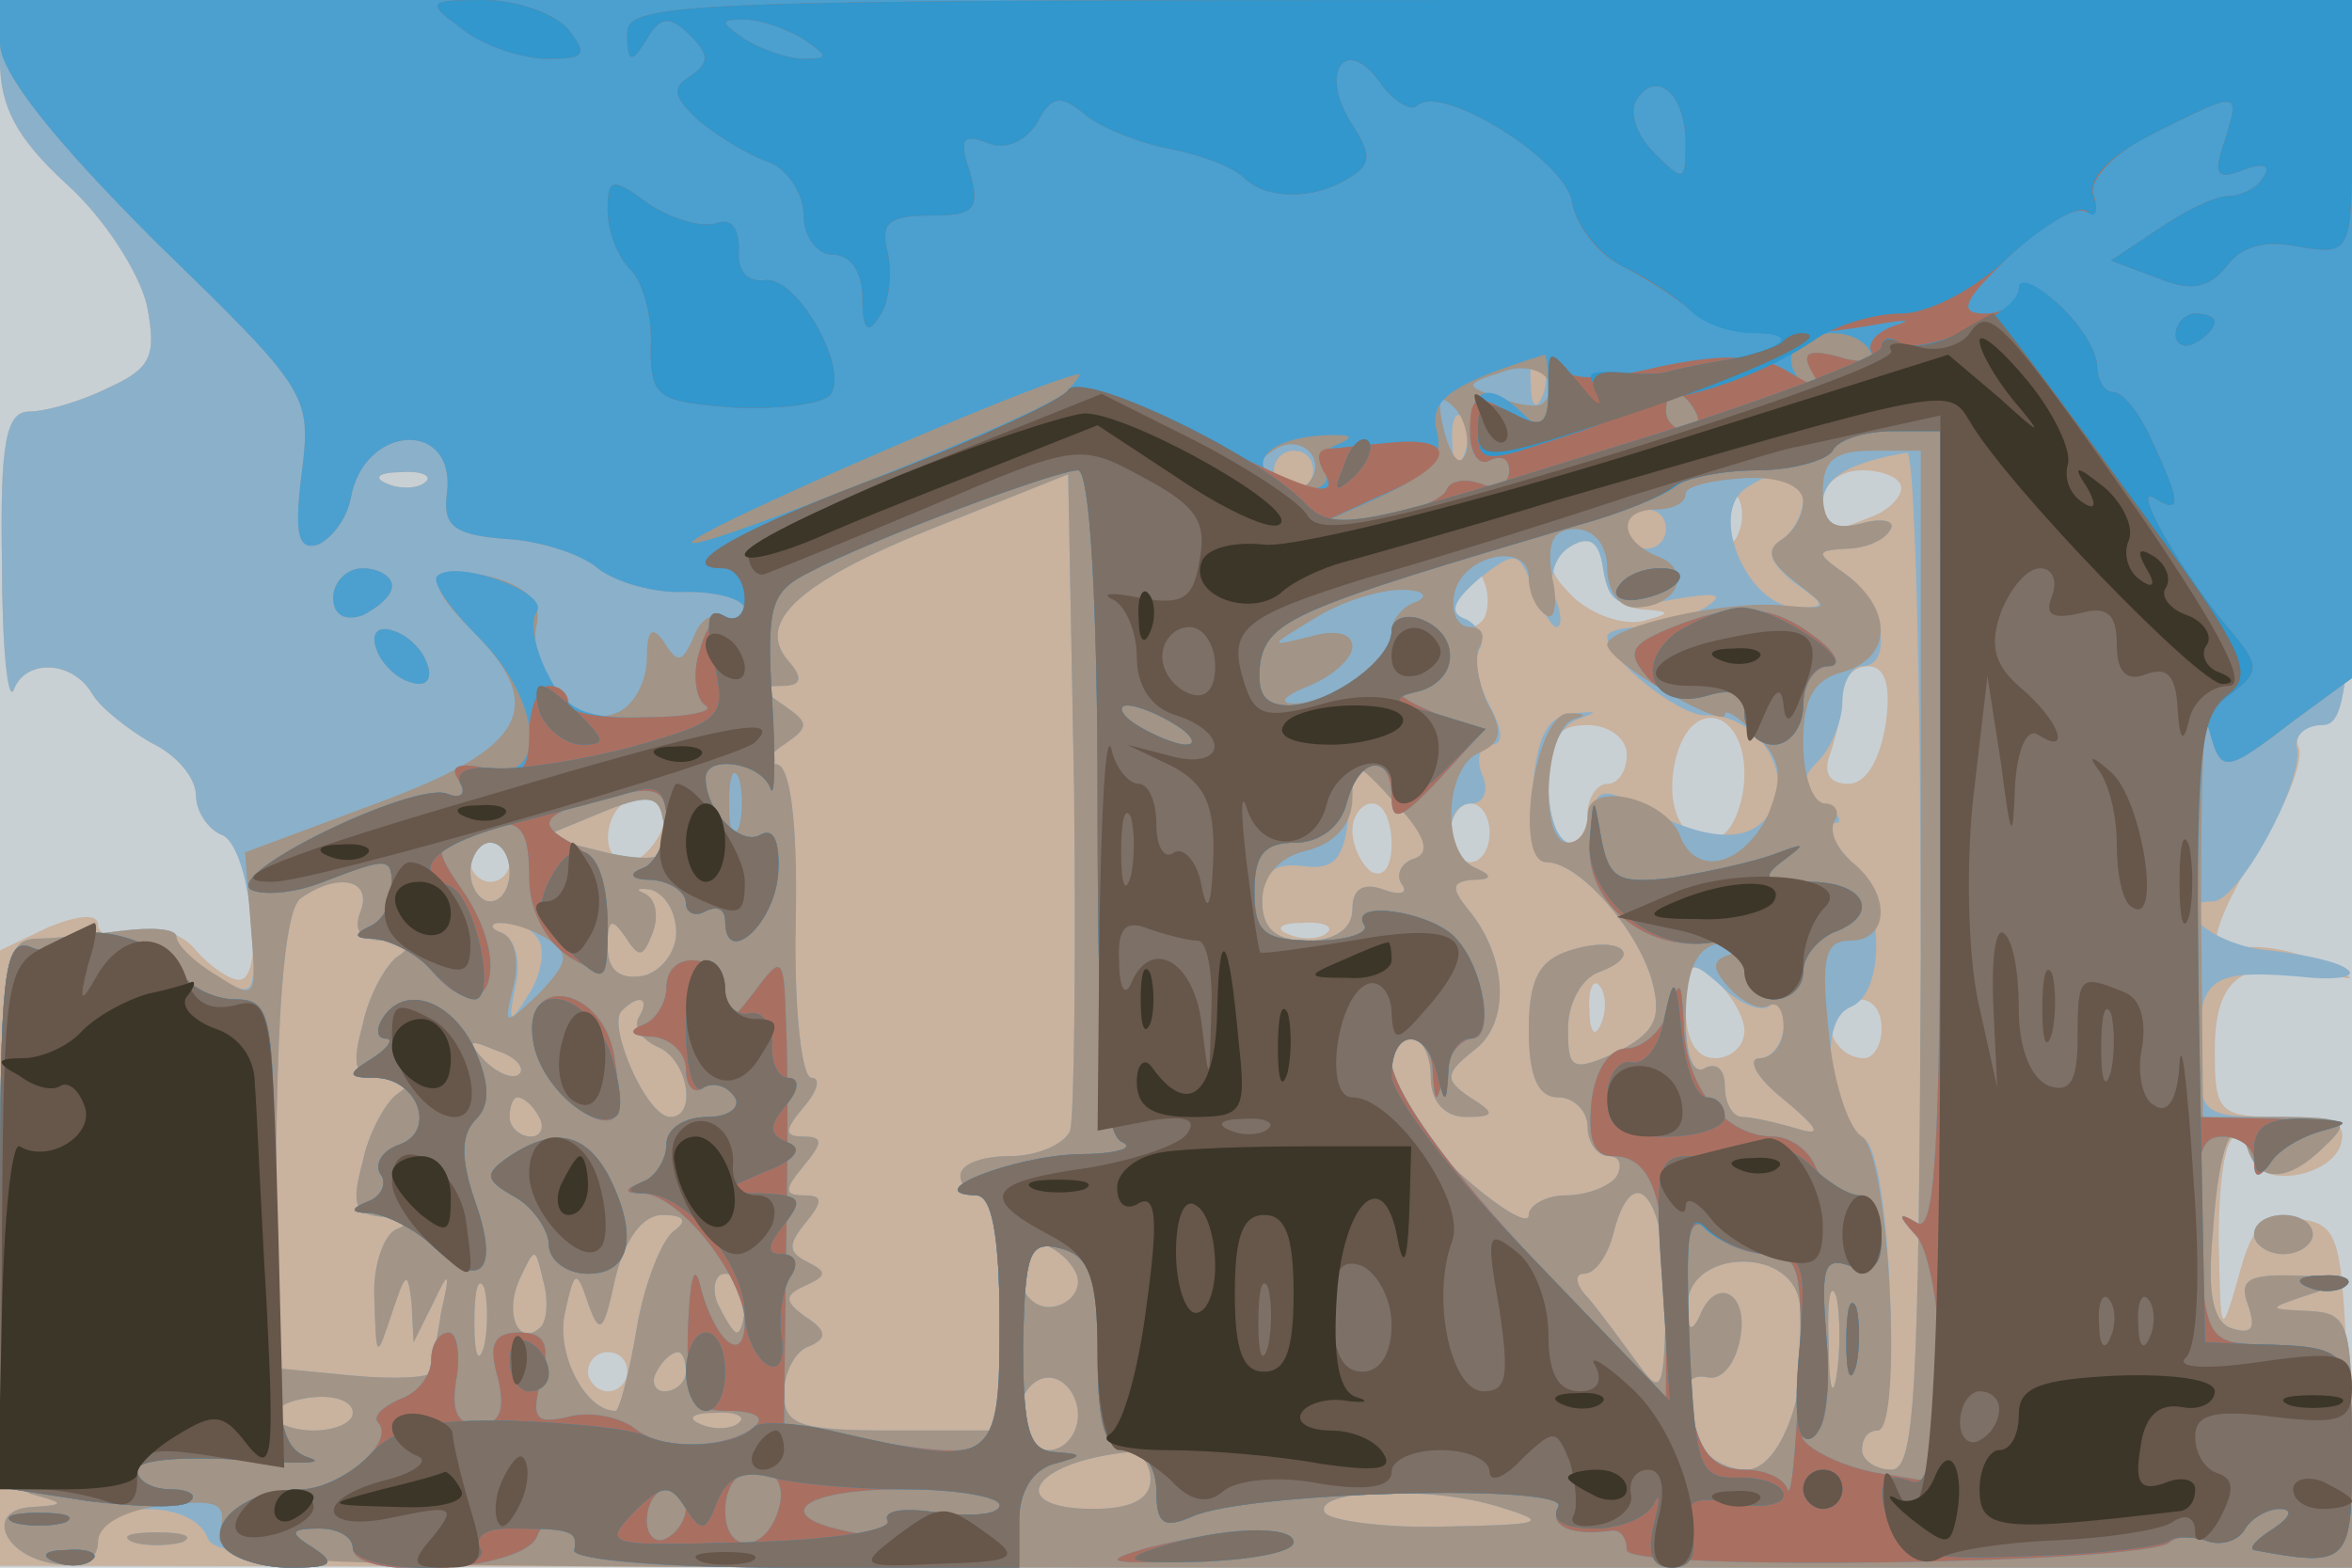
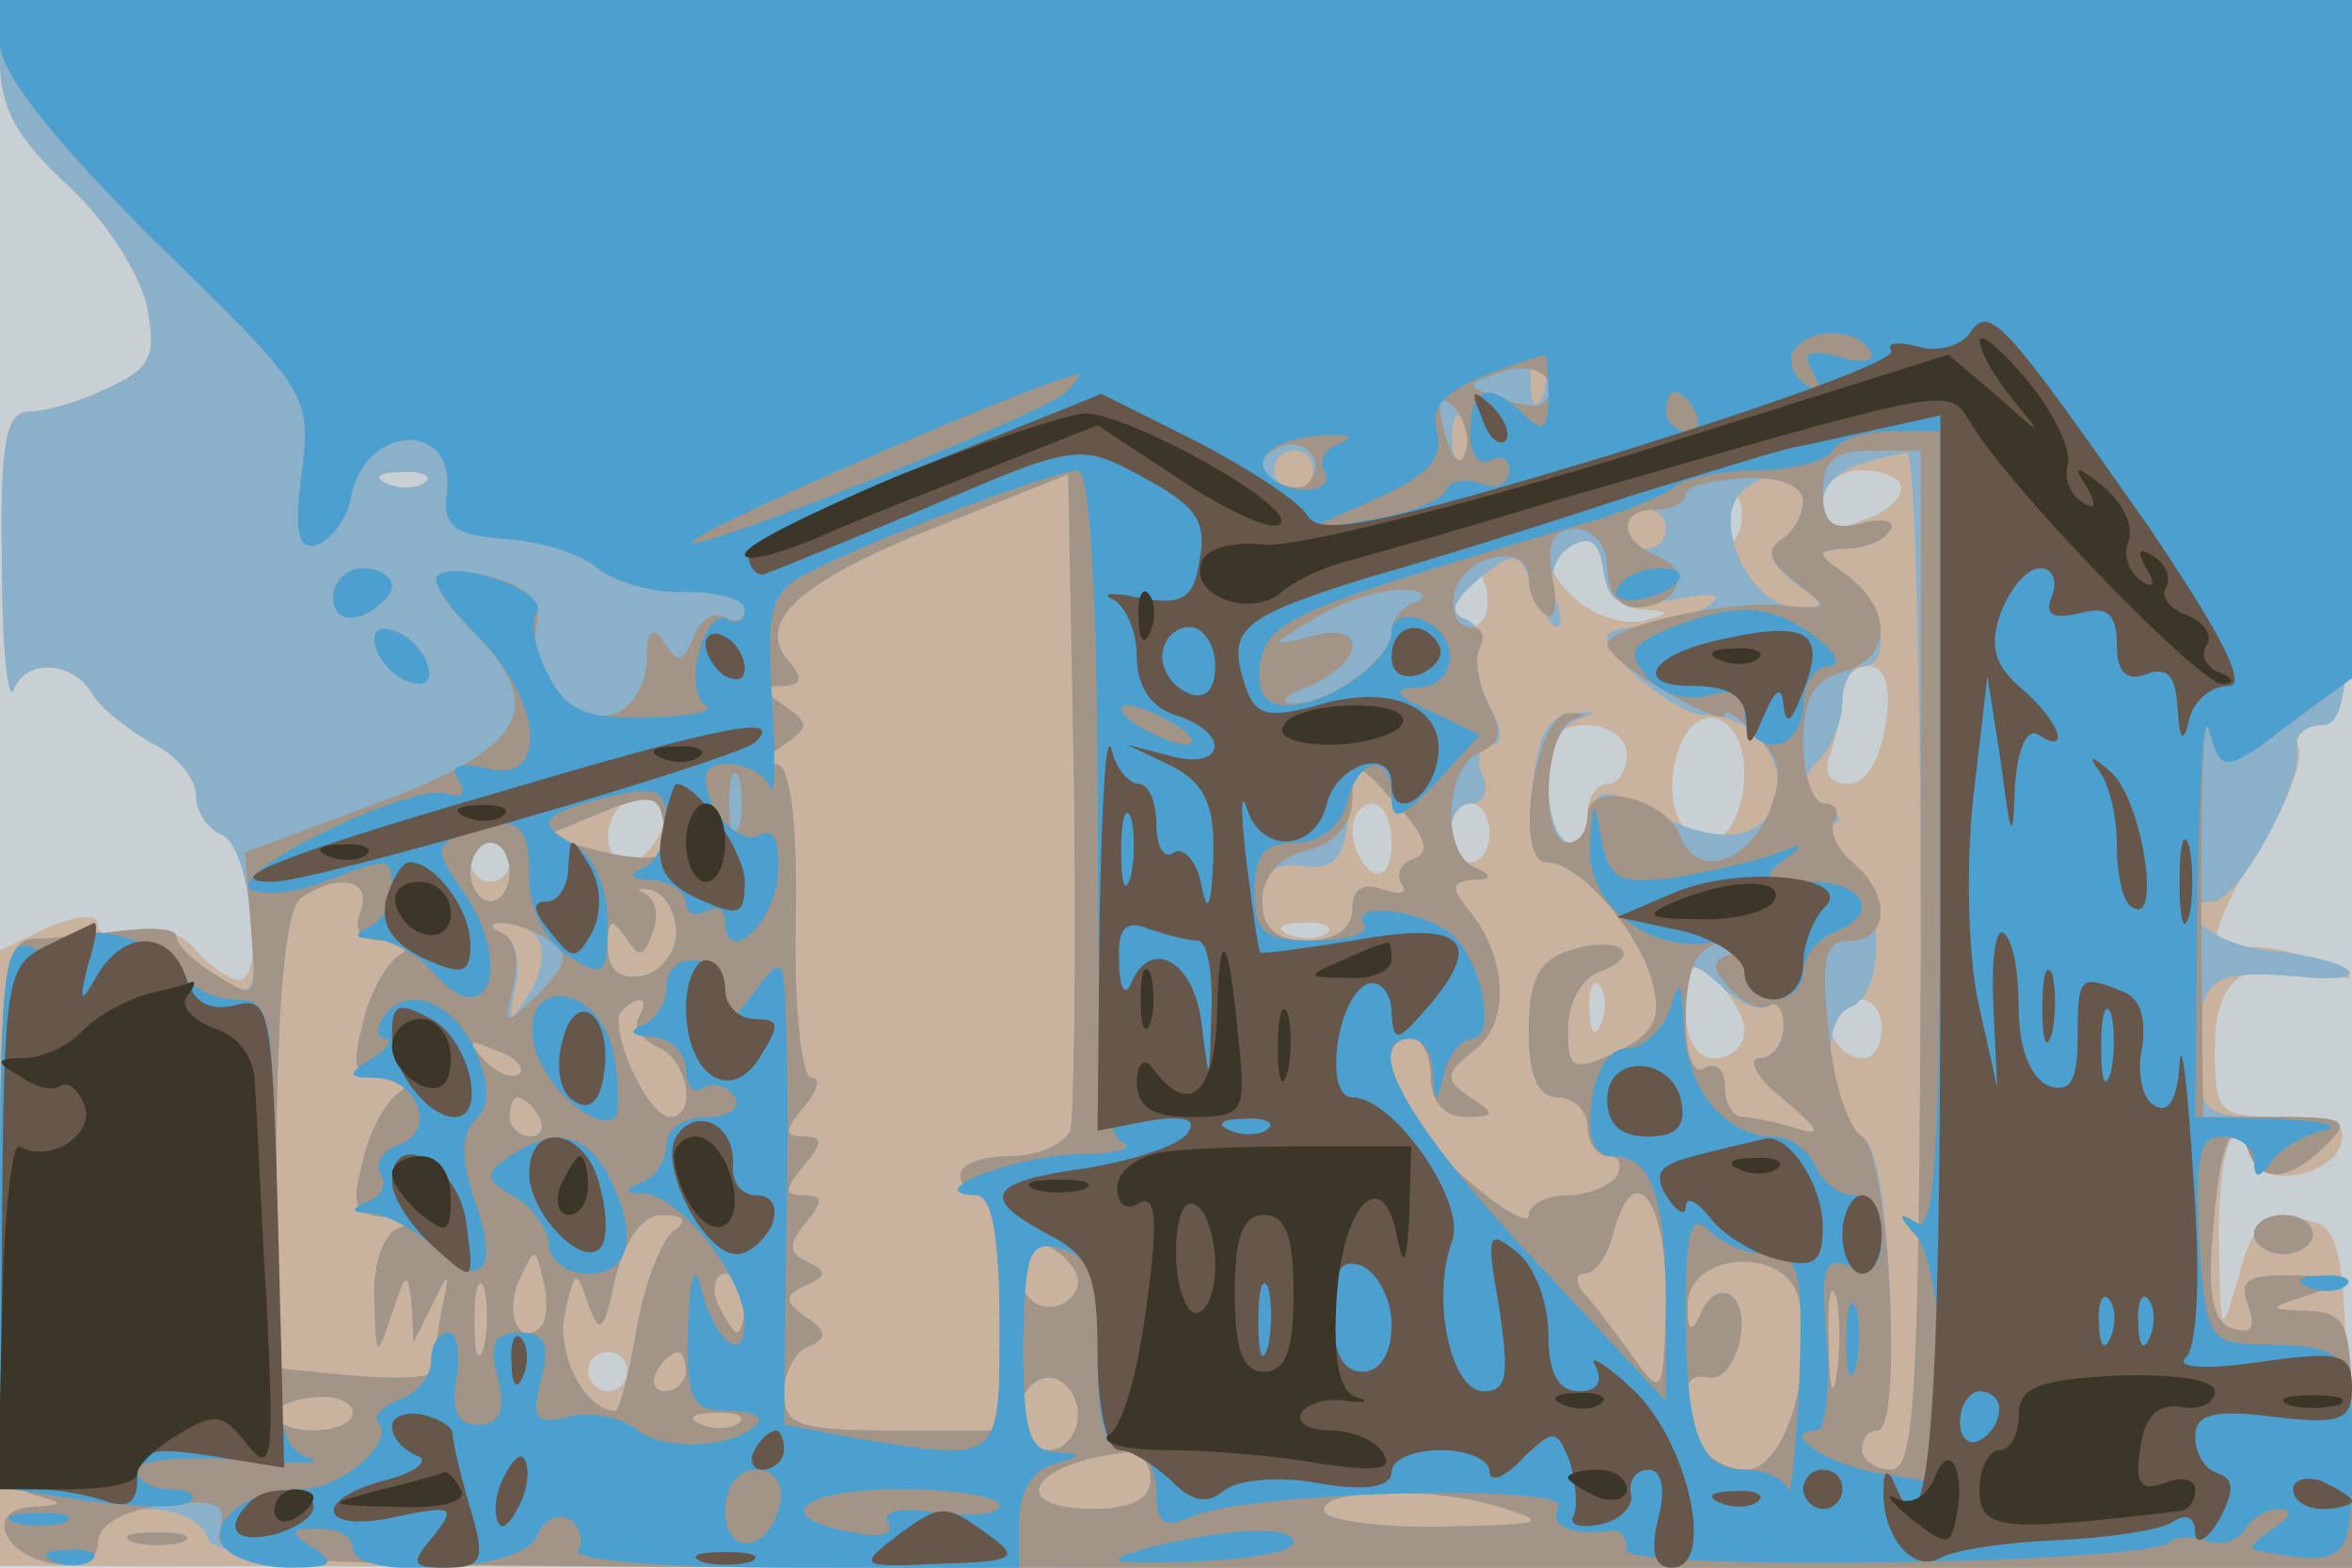
<svg xmlns="http://www.w3.org/2000/svg" width="120" height="80">
  <g>
    <svg width="120" height="80" />
    <svg width="120" height="80" version="1.0" viewBox="0 0 120 80">
      <g fill="#c8d0d4" transform="matrix(.1 0 0 -.1 0 80)">
        <path d="M0 400V0h1200v800H0V400z" />
      </g>
    </svg>
    <svg width="120" height="80" version="1.0" viewBox="0 0 120 80">
      <g fill="#c9b29e" transform="matrix(.1 0 0 -.1 0 80)">
        <path d="M0 769c0-24 9-40 34-63 19-17 37-45 41-62 5-26 2-32-20-42-14-7-32-12-40-12-12 0-15-16-14-77 0-43 3-72 6-65 6 16 30 15 40-2 4-7 18-18 30-25 13-6 23-18 23-27 0-8 6-17 13-20 15-5 23-74 9-74-5 0-15 7-22 15-7 9-21 13-31 10-11-4-19-2-19 3 0 6-10 5-25-1L0 315V1l600-1h601l-3 87c-3 82-4 88-25 91-18 3-24-3-31-30-9-31-9-30-10 19 0 29 3 53 9 53 5 0 9-4 9-10 0-16 37-12 44 5 4 12-3 15-29 15-33 0-35 2-35 34 0 37 14 47 52 40 23-5 23-5-1 6-14 6-31 8-38 6-19-8-16 10 10 52 13 20 22 43 20 50-3 6 2 12 11 12 14 0 16 23 16 185v185H0v-31zm217-215c-3-3-12-4-19-1-8 3-5 6 6 6 11 1 17-2 13-5zm753-3c0-5-7-12-16-15-22-9-24-8-24 9 0 8 9 15 20 15s20-4 20-9zm-83-23c-3-8-6-5-6 6-1 11 2 17 5 13 3-3 4-12 1-19zm-49-39c15-1 15-2 0-6-10-2-25 3-35 12-14 14-14 18-2 26 10 6 15 3 17-11 2-11 11-21 20-21zm-82-6c-10-10-19 5-10 18 6 11 8 11 12 0 2-7 1-15-2-18zm206-53c-3-18-10-30-19-30-10 0-13 6-9 16 3 9 6 22 6 30s6 14 13 14c9 0 12-10 9-30zm-72-25c0-13-5-27-11-31-17-10-31 11-24 39 8 32 35 25 35-8zm-60 10c0-8-4-15-10-15-5 0-10-7-10-15s-4-15-10-15c-5 0-10 14-10 30 0 23 4 30 20 30 11 0 20-7 20-15zm-493-40c-4-8-11-15-17-15-14 0-13 27 3 33s21 1 14-18zm373-6c0-11-4-17-10-14-5 3-10 13-10 21s5 14 10 14c6 0 10-9 10-21zm50 6c0-8-4-15-10-15-5 0-10 7-10 15s5 15 10 15c6 0 10-7 10-15zm-500-15c0-5-4-10-10-10-5 0-10 5-10 10 0 6 5 10 10 10 6 0 10-4 10-10zm417-36c-3-3-12-4-19-1-8 3-5 6 6 6 11 1 17-2 13-5zm213-50c0-8-7-14-15-14-10 0-15 10-15 26 0 22 2 25 15 14 8-7 15-19 15-26zm-73 4c-3-8-6-5-6 6-1 11 2 17 5 13 3-3 4-12 1-19zm143-3c0-8-4-15-9-15-13 0-22 16-14 24 11 11 23 6 23-9zM320 100c0-5-4-10-10-10-5 0-10 5-10 10 0 6 5 10 10 10 6 0 10-4 10-10z" />
      </g>
    </svg>
    <svg width="120" height="80" version="1.0" viewBox="0 0 120 80">
      <g fill="#8bb0ca" transform="matrix(.1 0 0 -.1 0 80)">
        <path d="M0 769c0-24 9-40 34-63 19-17 37-45 41-62 5-26 2-32-20-42-14-7-32-12-40-12-12 0-15-16-14-77 0-43 3-72 6-65 6 16 30 15 40-2 4-7 18-18 30-25 13-6 23-18 23-27 0-8 6-17 13-20 7-2 14-23 15-45 3-38 2-39-18-27-11 7-20 16-20 20s-12 5-28 3c-15-2-35-4-44-4-16-1-18-15-18-140C0 57 2 41 18 37c15-4 15-5-1-6C-8 30 1 6 28 2c15-2 22 2 22 12 0 21 49 21 56 1 5-13 76-15 550-15h544v65c0 60-2 65-22 66-22 1-22 1 2 9s23 8-7 9c-26 1-31-2-26-15 4-12 2-15-8-12s-13 18-10 49c3 46 11 63 18 42 6-17 21-16 39 2 14 13 11 15-24 15-39 0-40 1-40 35 0 37 6 41 58 36 14-1 22 1 18 4-4 4-22 8-40 10-29 2-55 25-29 25 13 0 46 60 43 78-2 6 4 12 13 12 13 0 15 25 15 185v185H0v-31zm787-171c-3-8-6-5-6 6-1 11 2 17 5 13 3-3 4-12 1-19zm-40-30c-3-8-6-5-6 6-1 11 2 17 5 13 3-3 4-12 1-19zm-77-8c0-5-4-10-10-10-5 0-10 5-10 10 0 6 5 10 10 10 6 0 10-4 10-10zm310-250c-1-221-3-260-15-260-8 0-15 5-15 10 0 6 3 10 8 10 12 0 7 141-7 149-18 12-24 60-7 67 18 7 18 55-2 77-8 9-11 17-6 17s2 5-6 10c-12 7-12 12-2 22 6 6 12 20 12 30s5 18 10 18c16 0 11 32-7 46-17 12-17 13-1 14 9 0 19 4 22 9 4 5-3 7-14 4-14-4-20 0-20 10 0 13 13 21 43 26 4 0 7-116 7-259zM217 554c-3-3-12-4-19-1-8 3-5 6 6 6 11 1 17-2 13-5zm329-331c-3-7-17-13-31-13s-25-4-25-10c0-5 5-10 10-10 6 0 10-27 10-60V70h-55c-48 0-55 3-55 19 0 11 6 22 13 24 9 4 9 8-2 15-11 8-11 11 0 16s11 7 1 12-10 9-1 20 9 14-1 14-10 3 0 15 10 15 0 15-10 3 0 15c7 8 9 15 4 15s-9 36-8 80c1 52-3 80-10 80-6 0-4 5 4 10 13 9 13 11 0 20-12 8-12 10-1 10 10 0 11 4 3 13-17 20 7 41 78 69l65 26 3-161c1-89 0-167-2-174zm374 323c0-8-5-18-12-22-7-5-5-11 7-21 17-12 17-13 2-13-25 0-46 48-26 61s29 11 29-5zm-70-16c0-5-4-10-10-10-5 0-10 5-10 10 0 6 5 10 10 10 6 0 10-4 10-10zm3-36c23 4 28 3 17-4-8-5-23-10-32-10-10 0-18-2-18-5 0-11 36-40 50-40 23 1 42-23 36-43-7-22-30-24-66-5-21 11-25 11-28-2-6-27-22-16-22 14 0 18 6 31 15 34 11 4 10 4-2 3-13-1-19-11-21-39-2-21 1-37 7-37 17 0 47-35 54-61 5-19 1-26-18-36-23-10-25-9-25 12 0 13 7 26 16 29 24 9 10 19-15 11-16-5-21-15-21-41 0-24 5-34 15-34 8 0 15-7 15-15s5-15 11-15c5 0 7-4 4-10-3-5-15-10-26-10-10 0-19-5-19-10 0-6-16 4-35 21-33 30-47 69-25 69 6 0 10-9 10-20 0-12 7-20 18-20 15 0 15 2 2 10-13 9-13 12 2 24 19 14 17 48-3 72-9 11-8 14 2 15 10 0 11 2 2 6-16 6-17 33-2 33 6 0 9 7 5 15-3 8-1 15 5 15s6 7-1 20c-6 11-8 24-5 29s-1 12-7 15c-9 3-7 9 7 21 18 14 20 14 27-5 4-11 10-20 12-20 3 0 3 7-1 16-3 9 0 20 8 25 10 6 15 3 17-12 3-18 9-20 35-15zM722 362c-7-2-10-8-7-13 4-5-1-6-9-3-11 4-16 0-16-10s-9-16-23-16c-16 0-23 6-23 20 0 15 6 20 21 18s21 3 23 26l4 28 21-23c14-15 17-24 9-27zm-385 2c-3-3-17-2-32 2l-28 7 29 12c24 10 30 9 32-2 2-8 2-17-1-19zm-77-9c0-8-4-15-10-15-5 0-10 7-10 15s5 15 10 15c6 0 10-7 10-15zm-76-20c-4-10 0-15 12-15s15-3 7-8c-6-4-15-20-18-35-6-22-4-27 11-27 12 0 15-3 7-8-6-4-15-20-18-35-6-22-4-27 11-28 11 0 14-3 7-6-7-2-13-19-12-36 1-31 1-31 9-7 7 21 8 22 10 5l1-20 10 20c8 17 9 17 4-5-2-14-5-27-5-30s-18-4-40-2l-41 4 2 117c1 75 5 119 13 123 19 13 36 9 30-7zm161-11c0-10-8-20-17-22-12-2-18 3-18 15 0 14 2 15 9 5 7-11 9-11 14 2 3 8 2 17-4 20-5 2-4 3 3 2 7-2 13-11 13-22zm-70-4c3-5 1-18-5-27-10-16-11-16-7 4 3 12 0 24-7 27-8 3-8 5 1 5 6 1 15-3 18-9zm628-33c4 3 7-1 7-10s-6-17-12-17c-7 0-2-10 12-21 18-15 20-19 7-15-10 3-23 6-28 6s-9 7-9 16c0 8-4 12-10 9-6-4-10 7-10 26 0 30 1 31 18 16 10-10 22-14 25-10zm-577-6c-3-5 1-11 9-15 16-6 21-36 7-36-12 0-32 46-25 54 9 9 15 7 9-3zm-61-29c-3-3-11 0-18 7-9 10-8 11 6 5 10-3 15-9 12-12zm10-22c3-5 1-10-4-10-6 0-11 5-11 10 0 6 2 10 4 10 3 0 8-4 11-10zm575-92c-1-49-2-51-15-33-8 11-19 26-25 33-6 6-7 12-2 12 6 0 12 9 15 20 10 40 27 20 27-32zm-506 34c-6-4-15-26-19-49-4-24-9-43-11-43-15 0-30 28-26 49 5 23 6 24 12 6 6-17 8-15 14 13 5 20 14 32 24 32 11 0 13-3 6-8zm206-26c0-7-7-13-15-13s-15 8-15 18c0 12 5 16 15 13 8-4 15-12 15-18zm-274-23c-11-11-19 6-11 24 8 17 8 17 12 0 3-10 2-21-1-24zm642 13c8-37-8-86-27-86-11 0-22 7-25 16-9 24-7 34 6 31 7-1 14 8 16 21 4 23-13 31-21 10-4-8-6-7-6 4-2 30 52 33 57 4zm-671-23c-3-10-5-4-5 12 0 17 2 24 5 18 2-7 2-21 0-30zm133 22c0-8-2-15-4-15s-6 7-10 15c-3 8-1 15 4 15 6 0 10-7 10-15zm557-37c-2-13-4-5-4 17-1 22 1 32 4 23 2-10 2-28 0-40zm-587 2c0-5-5-10-11-10-5 0-7 5-4 10 3 6 8 10 11 10 2 0 4-4 4-10zm200-22c0-10-7-18-15-18s-15 8-15 18 7 19 15 19 15-9 15-19zm-370 1c0-5-9-9-20-9s-20 4-20 8 9 8 20 9 20-2 20-8zm197-5c-3-3-12-4-19-1-8 3-5 6 6 6 11 1 17-2 13-5zm210-29c0-10-10-15-29-15-46 0-32 24 18 29 6 0 11-6 11-14zm178-14c26-8 23-9-27-10-31-1-59 3-62 7-7 12 54 14 89 3zm385 139c0-5 7-10 15-10s15 5 15 10c0 6-7 10-15 10s-15-4-15-10zM68 13c6-2 18-2 25 0 6 3 1 5-13 5s-19-2-12-5z" />
      </g>
    </svg>
    <svg width="120" height="80" version="1.0" viewBox="0 0 120 80">
      <g fill="#a29486" transform="matrix(.1 0 0 -.1 0 80)">
        <path d="M0 778c0-15 27-49 79-101 78-76 80-78 75-118-4-31-2-40 8-37 7 3 15 13 17 24 7 38 54 40 49 2-2-16 3-21 30-23 18-1 39-8 47-15 9-7 29-13 45-12 17 0 30-4 30-9 0-6-5-7-10-4-6 3-13-1-16-10-6-13-8-14-15-3-6 9-9 7-9-8 0-12-7-25-16-28-20-8-46 22-40 46 2 11-5 18-21 23-35 9-39 0-12-27 39-39 27-60-49-88l-67-25 3-38c3-36 3-38-17-25-12 7-21 16-21 20s-12 5-28 3c-15-2-35-4-44-4-16-1-18-15-18-140C0 57 2 41 18 37c15-4 15-5-1-6C-8 30 1 6 28 2c14-2 22 2 22 11s13 16 33 19c29 3 33 1 29-14-4-17 23-18 542-18h546v65c0 60-2 65-22 66-22 1-22 1 2 9s23 8-7 9c-26 1-31-2-26-15 4-12 2-15-8-12s-13 18-10 49c3 46 11 63 18 42 6-17 21-16 39 2 14 13 11 15-23 15h-39l-1 108c0 59 1 99 4 90 6-23 8-23 43 4l30 22v346H0v-22zm787-184c-2-2-12-1-22 3-18 6-18 7 1 13 17 7 33-5 21-16zm-39-25c-3-8-7-3-11 10-4 17-3 21 5 13 5-5 8-16 6-23zm-81-16c-3-3-11-2-17 2-9 6-9 10 1 16 14 8 27-7 16-18zm313-243c-1-221-3-260-15-260-8 0-15 5-15 10 0 6 3 10 8 10 13 0 6 141-8 150-7 4-15 29-17 54-4 37-2 46 11 46 20 0 21 24 1 40-8 7-12 16-9 21s0 9-5 9c-6 0-11 14-11 31 0 22 5 32 20 36 25 7 26 31 3 49-17 12-17 13-1 14 9 0 19 4 22 9 4 5-3 7-14 4-15-4-20 0-20 16s6 21 25 21h25V310zm-434-87c-3-7-17-13-31-13s-25-4-25-10c0-5 5-10 10-10 6 0 10-27 10-60V70h-55c-48 0-55 3-55 19 0 11 6 22 13 24 9 4 9 8-2 15-11 8-11 11 0 16s11 7 1 12-10 9-1 20 9 14-1 14-10 3 0 15 10 15 0 15-10 3 0 15c7 8 9 15 4 15s-9 36-8 80c1 52-3 80-10 80-6 0-4 5 4 10 13 9 13 11 0 20-12 8-12 10-1 10 10 0 11 4 3 13-17 20 7 41 78 69l65 26 3-161c1-89 0-167-2-174zm374 321c0-7-5-16-12-20-7-5-5-11 8-21 18-14 18-14-6-12-30 3-90-11-90-20 0-4 14-15 30-24 17-10 30-15 30-12 0 4 7-1 16-10 13-13 14-21 6-41-13-26-37-32-45-10-8 19-47 28-47 10 0-8-4-14-10-14-15 0-12 58 3 63 7 2 6 3-3 3-17-1-28-76-11-76s47-35 54-61c5-19 1-26-18-36-23-10-25-9-25 12 0 13 7 26 16 29 24 9 10 19-15 11-16-5-21-15-21-41 0-24 5-34 15-34 8 0 15-7 15-15s5-15 11-15c5 0 7-4 4-10-3-5-15-10-26-10-10 0-19-5-19-10 0-6-16 4-35 21-33 30-47 69-25 69 6 0 10-9 10-20 0-12 7-20 18-20 15 0 15 2 2 10-13 9-13 12 2 24 19 14 17 48-3 72-9 11-8 14 2 15 10 0 11 2 2 6-18 7-16 52 2 59 11 5 12 11 4 25-5 11-7 24-4 29 3 6 1 10-5 10s-10 7-8 17c4 20 38 27 38 8 0-8 4-16 9-19 4-3 6 6 3 19-3 18 0 25 12 25 9 0 16-8 16-20 0-11 6-20 14-20 22 0 30 19 12 26-20 8-21 24-1 24 8 0 15 3 15 8 0 4 14 7 30 8 18 1 30-4 30-12zm-197-51c-7-2-13-9-13-15 0-14-31-37-50-37-8 0-5 4 8 9 12 5 22 14 22 20 0 7-9 9-22 5-21-5-21-5 2 9 14 9 34 15 45 15s14-3 8-6zM377 378c-3-7-5-2-5 12s2 19 5 13c2-7 2-19 0-25zm345-16c-7-2-10-8-7-13 4-5-1-6-9-3-11 4-16 0-16-10s-9-16-23-16c-16 0-23 6-23 20 0 13 9 23 23 26 15 4 23 14 23 27 0 20 1 20 22-3 15-16 18-25 10-28zm-385 2c-3-3-17-2-32 2l-28 7 29 12c24 10 30 9 32-2 2-8 2-17-1-19zm-77-9c0-8-4-15-10-15-5 0-10 7-10 15s5 15 10 15c6 0 10-7 10-15zm-76-20c-4-10 0-15 12-15s15-3 7-8c-6-4-15-20-18-35-6-22-4-27 11-27 12 0 15-3 7-8-6-4-15-20-18-35-6-22-4-27 11-28 11 0 14-3 7-6-7-2-13-19-12-36 1-31 1-31 9-7 7 21 8 22 10 5l1-20 10 20c8 17 9 17 4-5-2-14-5-27-5-30s-18-4-40-2l-41 4 2 117c1 75 5 119 13 123 19 13 36 9 30-7zm161-11c0-10-8-20-17-22-12-2-18 3-18 15 0 14 2 15 9 5 7-11 9-11 14 2 3 8 2 17-4 20-5 2-4 3 3 2 7-2 13-11 13-22zm-66-3c12-8 11-12-4-28-18-17-18-17-13 4 3 12 1 24-6 27-6 2-6 5-1 5 6 0 16-3 24-8zm604-8c-10-3-10-7 0-18 7-7 15-11 20-8 4 2 7-3 7-11 0-9-6-16-12-16-7 0-2-10 12-21 18-15 20-19 7-15-10 3-23 6-28 6s-9 7-9 16c0 8-4 12-10 9-6-4-10 6-10 23 0 31 7 42 24 41 6 0 6-3-1-6zm-557-32c-3-5 1-11 9-15 16-6 21-36 7-36-12 0-32 46-25 54 9 9 15 7 9-3zm-61-29c-3-3-11 0-18 7-9 10-8 11 6 5 10-3 15-9 12-12zm10-22c3-5 1-10-4-10-6 0-11 5-11 10 0 6 2 10 4 10 3 0 8-4 11-10zm575-92c-1-49-2-51-15-33-8 11-19 26-25 33-6 6-7 12-2 12 6 0 12 9 15 20 10 40 27 20 27-32zm-506 34c-6-4-15-26-19-49-4-24-9-43-11-43-15 0-30 28-26 49 5 23 6 24 12 6 6-17 8-15 14 13 5 20 14 32 24 32 11 0 13-3 6-8zm206-26c0-7-7-13-15-13s-15 8-15 18c0 12 5 16 15 13 8-4 15-12 15-18zm-274-23c-11-11-19 6-11 24 8 17 8 17 12 0 3-10 2-21-1-24zm642 13c8-37-8-86-27-86-11 0-22 7-25 16-9 24-7 34 6 31 7-1 14 8 16 21 4 23-13 31-21 10-4-8-6-7-6 4-2 30 52 33 57 4zm-671-23c-3-10-5-4-5 12 0 17 2 24 5 18 2-7 2-21 0-30zm133 22c0-8-2-15-4-15s-6 7-10 15c-3 8-1 15 4 15 6 0 10-7 10-15zm557-37c-2-13-4-5-4 17-1 22 1 32 4 23 2-10 2-28 0-40zm-587 2c0-5-5-10-11-10-5 0-7 5-4 10 3 6 8 10 11 10 2 0 4-4 4-10zm200-22c0-10-7-18-15-18s-15 8-15 18 7 19 15 19 15-9 15-19zm-370 1c0-5-9-9-20-9s-20 4-20 8 9 8 20 9 20-2 20-8zm197-5c-3-3-12-4-19-1-8 3-5 6 6 6 11 1 17-2 13-5zm210-29c0-10-10-15-29-15-46 0-32 24 18 29 6 0 11-6 11-14zm178-14c26-8 23-9-27-10-31-1-59 3-62 7-7 12 54 14 89 3zM170 495c0-9 6-12 15-9 8 4 15 10 15 15s-7 9-15 9-15-7-15-15zm22-26c2-7 10-15 17-17 8-3 12 1 9 9-2 7-10 15-17 17-8 3-12-1-9-9zm958-299c0-5 7-10 15-10s15 5 15 10c0 6-7 10-15 10s-15-4-15-10zM68 13c6-2 18-2 25 0 6 3 1 5-13 5s-19-2-12-5z" />
      </g>
    </svg>
    <svg width="120" height="80" version="1.0" viewBox="0 0 120 80">
      <g fill="#4ba0d0" transform="matrix(.1 0 0 -.1 0 80)">
-         <path d="M0 778c0-15 27-49 79-101 78-76 80-78 75-118-4-31-2-40 8-37 7 3 15 13 17 24 7 38 54 40 49 2-2-16 3-21 30-23 18-1 39-8 47-15 9-7 29-13 45-12 17 0 30-4 30-9 0-6-4-8-9-5s-11-4-14-16c-4-12-2-25 3-28s-9-6-30-6c-30-1-41 3-50 21-7 13-10 28-6 33 6 10-42 27-51 18-3-3 7-17 21-31 33-33 36-76 4-67-14 3-19 1-14-6 4-7 2-10-6-7-17 6-113-40-100-49 6-3 22-2 37 4 34 13 35 13 35-4 0-8-6-17-12-19-8-4-7-6 3-6 9-1 22-8 29-16 29-35 43 3 15 42-13 19-13 22 1 27 28 11 34 7 34-22 0-16 8-32 20-40 18-11 20-10 20 17 0 18-7 34-17 40-21 11-17 16 20 25 22 5 27 3 27-13 0-11-6-22-12-24-8-3-6-6 5-6 9-1 17-6 17-12 0-5 5-7 10-4 6 3 10 1 10-5 0-24 25-2 27 24 1 16-2 24-9 20-10-6-28 12-28 29 0 12 28 8 33-5 2-7 3 12 1 43-3 50-1 57 19 67 32 17 126 52 137 52 6 0 10-67 10-169 0-126 3-171 13-174 6-3-4-6-23-6-33-1-82-20-52-21 8 0 12-20 12-65 0-72 1-71-73-59l-37 7 1 86c1 47 1 101 0 120-1 33-2 34-16 15-13-17-14-17-15-1 0 20-30 24-30 3 0-8-6-17-12-19-8-3-6-6 5-6 9-1 17-8 17-17 0-8 4-13 9-9 5 3 12 1 16-5 3-5-3-10-14-10-12 0-21-6-21-14s-6-17-12-19c-10-4-10-6 0-6 19-1 51-42 52-65 0-24-16-10-23 19-3 11-5 1-6-22-1-38 2-43 21-43 12 0 18-3 14-7-12-12-48-14-62-2-8 6-23 9-34 6-17-4-19-1-14 19 5 18 2 24-11 24s-16-6-11-23c4-17 1-24-10-24s-14 7-11 24c2 13 0 23-4 23-5 0-9-6-9-14s-7-17-16-20c-9-4-14-9-11-12 9-10-19-34-40-34-26 0-47-16-39-29 4-6 19-11 34-11 21 0 24 2 12 10-13 8-12 10 3 10 9 0 17-4 17-10 0-17 87-12 94 6 3 8 10 12 16 9 6-4 8-11 5-16-4-5 41-9 109-9h116v24c0 15 7 26 18 29 15 4 15 5 0 6-13 1-16 11-16 55 1 47 3 53 19 49 15-4 19-15 19-54 0-37 4-49 15-49 9 0 15-9 15-21 0-17 4-19 18-13 28 13 195 17 187 5-5-10 7-15 28-12 4 0 7-4 7-10 0-11 265-7 277 4 3 3 11 3 18 1 7-3 16-1 20 5 3 6 12 11 18 11 7 0 6-4-3-10-8-5-13-10-10-11 48-9 50-7 50 48s-1 56-50 57c-23 1-25 5-28 53-2 43 0 53 12 53 9 0 16-6 16-12 0-9 2-10 8-2 4 7 16 14 27 17 11 2 1 5-22 6l-43 1 1 108c1 59 3 99 6 90 6-23 8-23 43 4l30 22v346H0v-22zm954-157c4-5-4-7-16-3-16 4-19 2-13-8 5-9 4-11-4-6-6 4-9 12-6 17 8 12 32 12 39 0zm-164-23c0-17-3-19-12-10-18 18-28 15-28-9 0-11 5-17 10-14 6 3 10 1 10-5 0-7-6-10-14-7s-16 2-18-3-19-12-38-15l-35-6 36 16c27 12 36 21 32 35-4 16 7 24 55 39 1 1 2-9 2-21zm-246 2c-11-11-186-81-191-77-4 4 175 82 197 86 2 1 0-3-6-9zm321-10c3-5 1-10-4-10-6 0-11 5-11 10 0 6 2 10 4 10 3 0 8-4 11-10zm-183-17c-6-2-10-9-6-14 3-5-2-9-10-9s-17 4-20 9c-7 10 10 19 34 19 10 0 11-1 2-5zm308-199c0-161-3-204-12-198-10 6-10 4 0-7 6-7 12-38 12-69V43l-30 5c-27 4-54 22-33 22 4 0 7 20 5 45-3 38-2 44 12 39 12-4 16 0 16 15 0 12-6 21-14 21s-16 7-20 15c-3 8-13 15-21 15-25 0-45 25-46 57-1 23-2 24-7 8-4-11-14-20-22-20-9 0-16-11-18-27-2-19 1-28 11-28 20 0 27-22 27-78V85l-70 75c-63 68-86 110-60 110 6 0 11-8 11-17 1-17 2-17 6 0 2 9 9 17 14 17 12 0 6 37-9 52-13 13-54 19-46 6 3-4-9-8-25-8-26 0-31 4-31 25 0 19 5 25 21 25 12 0 23 8 26 20 6 24 23 27 23 3 0-13 5-11 23 8l22 24-25 12c-19 8-20 12-7 12 21 1 23 27 2 35-8 3-15 0-15-6 0-15-31-37-52-38-13 0-17 6-15 22 4 22 20 28 162 70 22 6 44 15 50 20 5 4 24 8 41 8 18 0 36 5 39 10 3 6 17 10 31 10h24V374zm-390 56c8-5 11-10 5-10-5 0-17 5-25 10s-10 10-5 10c6 0 17-5 25-10zm302-270c16 0 18-8 16-65-2-36-4-60-6-55-2 6-12 10-22 10-23 0-30 19-30 83 0 40 3 48 12 39 7-7 20-12 30-12zM398 33c-5-25-28-28-28-4 0 12 6 21 16 21 9 0 14-7 12-17zm-48-2c0-6-4-13-10-16-5-3-10 1-10 9 0 9 5 16 10 16 6 0 10-4 10-9zm160 1c0-5-14-6-31-4-20 3-29 1-26-5 4-6-4-8-18-5-43 8-27 22 25 22 28 0 50-4 50-8zm316 469c-4-5 1-8 9-7 21 3 31 16 12 16-9 0-18-4-21-9zm25-22c-19-8-21-12-11-24 7-9 21-13 31-10 13 4 19 1 19-9 0-9 7-16 15-16s15 9 15 20 6 20 13 20 4 7-7 15c-22 17-41 18-75 4zm-40-111c-1-30 30-54 62-49 10 1 17-4 17-13s7-16 15-16 15 6 15 14 7 16 15 20c25 9 17 26-12 26-23 0-25 2-13 11s11 9-5 3c-11-4-34-9-52-12-27-3-32-1-36 20s-4 21-6-4zm131-253c0-16 2-22 5-12 2 9 2 23 0 30-3 6-5-1-5-18zM170 495c0-9 6-12 15-9 8 4 15 10 15 15s-7 9-15 9-15-7-15-15zm22-26c2-7 10-15 17-17 8-3 12 1 9 9-2 7-10 15-17 17-8 3-12-1-9-9zM35 319c-3-4-12-6-20-2-13 4-15-16-15-135V41l45-7c25-3 49-4 52 0 4 3-1 6-10 6s-17 4-17 10c0 5 23 7 53 5 28-2 44-2 35 1-16 5-18 20-18 120 0 106-1 114-20 114-10 0-23 6-27 13-10 17-51 28-58 16zm160-39c-3-5-3-10 2-10 4 0 1-5-7-10-13-8-13-10 1-10 22 0 32-27 13-34-9-3-13-10-10-15 4-5 0-12-6-14-10-4-9-6 1-6 8-1 23-8 33-18 24-22 33-11 20 25-7 21-7 33 1 41 7 7 7 18-1 36-12 25-36 33-47 15zm77-11c3-21 32-48 42-39 2 3 2 17-1 33-7 34-46 40-41 6zm-12-59c-13-9-13-12 3-21 9-5 17-17 17-24 0-8 9-15 20-15 22 0 26 20 10 51-12 21-27 24-50 9zm918-67c7-3 16-2 19 1 4 3-2 6-13 5-11 0-14-3-6-6zM7 23c7-2 19-2 26 0 6 3 1 5-13 5S1 26 7 23zm578-13c-24-7-20-8 22-7 29 1 53 5 53 10 0 9-35 7-75-3zM28 3c7-3 16-2 19 1 4 3-2 6-13 5-11 0-14-3-6-6z" />
+         <path d="M0 778c0-15 27-49 79-101 78-76 80-78 75-118-4-31-2-40 8-37 7 3 15 13 17 24 7 38 54 40 49 2-2-16 3-21 30-23 18-1 39-8 47-15 9-7 29-13 45-12 17 0 30-4 30-9 0-6-4-8-9-5s-11-4-14-16c-4-12-2-25 3-28s-9-6-30-6c-30-1-41 3-50 21-7 13-10 28-6 33 6 10-42 27-51 18-3-3 7-17 21-31 33-33 36-76 4-67-14 3-19 1-14-6 4-7 2-10-6-7-17 6-113-40-100-49 6-3 22-2 37 4 34 13 35 13 35-4 0-8-6-17-12-19-8-4-7-6 3-6 9-1 22-8 29-16 29-35 43 3 15 42-13 19-13 22 1 27 28 11 34 7 34-22 0-16 8-32 20-40 18-11 20-10 20 17 0 18-7 34-17 40-21 11-17 16 20 25 22 5 27 3 27-13 0-11-6-22-12-24-8-3-6-6 5-6 9-1 17-6 17-12 0-5 5-7 10-4 6 3 10 1 10-5 0-24 25-2 27 24 1 16-2 24-9 20-10-6-28 12-28 29 0 12 28 8 33-5 2-7 3 12 1 43-3 50-1 57 19 67 32 17 126 52 137 52 6 0 10-67 10-169 0-126 3-171 13-174 6-3-4-6-23-6-33-1-82-20-52-21 8 0 12-20 12-65 0-72 1-71-73-59l-37 7 1 86c1 47 1 101 0 120-1 33-2 34-16 15-13-17-14-17-15-1 0 20-30 24-30 3 0-8-6-17-12-19-8-3-6-6 5-6 9-1 17-8 17-17 0-8 4-13 9-9 5 3 12 1 16-5 3-5-3-10-14-10-12 0-21-6-21-14s-6-17-12-19c-10-4-10-6 0-6 19-1 51-42 52-65 0-24-16-10-23 19-3 11-5 1-6-22-1-38 2-43 21-43 12 0 18-3 14-7-12-12-48-14-62-2-8 6-23 9-34 6-17-4-19-1-14 19 5 18 2 24-11 24s-16-6-11-23c4-17 1-24-10-24s-14 7-11 24c2 13 0 23-4 23-5 0-9-6-9-14s-7-17-16-20c-9-4-14-9-11-12 9-10-19-34-40-34-26 0-47-16-39-29 4-6 19-11 34-11 21 0 24 2 12 10-13 8-12 10 3 10 9 0 17-4 17-10 0-17 87-12 94 6 3 8 10 12 16 9 6-4 8-11 5-16-4-5 41-9 109-9h116v24c0 15 7 26 18 29 15 4 15 5 0 6-13 1-16 11-16 55 1 47 3 53 19 49 15-4 19-15 19-54 0-37 4-49 15-49 9 0 15-9 15-21 0-17 4-19 18-13 28 13 195 17 187 5-5-10 7-15 28-12 4 0 7-4 7-10 0-11 265-7 277 4 3 3 11 3 18 1 7-3 16-1 20 5 3 6 12 11 18 11 7 0 6-4-3-10-8-5-13-10-10-11 48-9 50-7 50 48s-1 56-50 57c-23 1-25 5-28 53-2 43 0 53 12 53 9 0 16-6 16-12 0-9 2-10 8-2 4 7 16 14 27 17 11 2 1 5-22 6l-43 1 1 108c1 59 3 99 6 90 6-23 8-23 43 4l30 22v346H0v-22zm954-157c4-5-4-7-16-3-16 4-19 2-13-8 5-9 4-11-4-6-6 4-9 12-6 17 8 12 32 12 39 0zm-164-23c0-17-3-19-12-10-18 18-28 15-28-9 0-11 5-17 10-14 6 3 10 1 10-5 0-7-6-10-14-7s-16 2-18-3-19-12-38-15l-35-6 36 16c27 12 36 21 32 35-4 16 7 24 55 39 1 1 2-9 2-21zm-246 2c-11-11-186-81-191-77-4 4 175 82 197 86 2 1 0-3-6-9zm321-10c3-5 1-10-4-10-6 0-11 5-11 10 0 6 2 10 4 10 3 0 8-4 11-10zm-183-17c-6-2-10-9-6-14 3-5-2-9-10-9s-17 4-20 9c-7 10 10 19 34 19 10 0 11-1 2-5zm308-199c0-161-3-204-12-198-10 6-10 4 0-7 6-7 12-38 12-69V43l-30 5c-27 4-54 22-33 22 4 0 7 20 5 45-3 38-2 44 12 39 12-4 16 0 16 15 0 12-6 21-14 21s-16 7-20 15c-3 8-13 15-21 15-25 0-45 25-46 57-1 23-2 24-7 8-4-11-14-20-22-20-9 0-16-11-18-27-2-19 1-28 11-28 20 0 27-22 27-78V85l-70 75c-63 68-86 110-60 110 6 0 11-8 11-17 1-17 2-17 6 0 2 9 9 17 14 17 12 0 6 37-9 52-13 13-54 19-46 6 3-4-9-8-25-8-26 0-31 4-31 25 0 19 5 25 21 25 12 0 23 8 26 20 6 24 23 27 23 3 0-13 5-11 23 8l22 24-25 12c-19 8-20 12-7 12 21 1 23 27 2 35-8 3-15 0-15-6 0-15-31-37-52-38-13 0-17 6-15 22 4 22 20 28 162 70 22 6 44 15 50 20 5 4 24 8 41 8 18 0 36 5 39 10 3 6 17 10 31 10h24V374zm-390 56c8-5 11-10 5-10-5 0-17 5-25 10s-10 10-5 10c6 0 17-5 25-10zm302-270c16 0 18-8 16-65-2-36-4-60-6-55-2 6-12 10-22 10-23 0-30 19-30 83 0 40 3 48 12 39 7-7 20-12 30-12zM398 33c-5-25-28-28-28-4 0 12 6 21 16 21 9 0 14-7 12-17zm-48-2zm160 1c0-5-14-6-31-4-20 3-29 1-26-5 4-6-4-8-18-5-43 8-27 22 25 22 28 0 50-4 50-8zm316 469c-4-5 1-8 9-7 21 3 31 16 12 16-9 0-18-4-21-9zm25-22c-19-8-21-12-11-24 7-9 21-13 31-10 13 4 19 1 19-9 0-9 7-16 15-16s15 9 15 20 6 20 13 20 4 7-7 15c-22 17-41 18-75 4zm-40-111c-1-30 30-54 62-49 10 1 17-4 17-13s7-16 15-16 15 6 15 14 7 16 15 20c25 9 17 26-12 26-23 0-25 2-13 11s11 9-5 3c-11-4-34-9-52-12-27-3-32-1-36 20s-4 21-6-4zm131-253c0-16 2-22 5-12 2 9 2 23 0 30-3 6-5-1-5-18zM170 495c0-9 6-12 15-9 8 4 15 10 15 15s-7 9-15 9-15-7-15-15zm22-26c2-7 10-15 17-17 8-3 12 1 9 9-2 7-10 15-17 17-8 3-12-1-9-9zM35 319c-3-4-12-6-20-2-13 4-15-16-15-135V41l45-7c25-3 49-4 52 0 4 3-1 6-10 6s-17 4-17 10c0 5 23 7 53 5 28-2 44-2 35 1-16 5-18 20-18 120 0 106-1 114-20 114-10 0-23 6-27 13-10 17-51 28-58 16zm160-39c-3-5-3-10 2-10 4 0 1-5-7-10-13-8-13-10 1-10 22 0 32-27 13-34-9-3-13-10-10-15 4-5 0-12-6-14-10-4-9-6 1-6 8-1 23-8 33-18 24-22 33-11 20 25-7 21-7 33 1 41 7 7 7 18-1 36-12 25-36 33-47 15zm77-11c3-21 32-48 42-39 2 3 2 17-1 33-7 34-46 40-41 6zm-12-59c-13-9-13-12 3-21 9-5 17-17 17-24 0-8 9-15 20-15 22 0 26 20 10 51-12 21-27 24-50 9zm918-67c7-3 16-2 19 1 4 3-2 6-13 5-11 0-14-3-6-6zM7 23c7-2 19-2 26 0 6 3 1 5-13 5S1 26 7 23zm578-13c-24-7-20-8 22-7 29 1 53 5 53 10 0 9-35 7-75-3zM28 3c7-3 16-2 19 1 4 3-2 6-13 5-11 0-14-3-6-6z" />
      </g>
    </svg>
    <svg width="120" height="80" version="1.0" viewBox="0 0 120 80">
      <g fill="#a97061" transform="matrix(.1 0 0 -.1 0 80)">
-         <path d="M236 785c10-8 30-15 43-15 20 0 21 2 11 15-7 8-26 15-43 15-29 0-30-1-11-15zm84-2c0-15 2-16 10-3 7 12 12 12 22 2s10-14 0-21c-10-6-8-11 5-23 10-8 26-18 36-21 9-4 17-16 17-27s7-20 15-20c9 0 15-9 15-22 0-17 3-19 9-9 5 7 6 22 4 32-4 15 0 19 22 19s25 3 20 22c-6 17-4 20 9 15 9-4 19 1 25 10 7 14 12 15 24 5 8-7 28-15 44-18 15-3 32-9 38-15 11-11 36-11 53 0 12 7 12 12 1 29-16 26-2 44 15 20 7-10 16-15 19-12 12 12 76-28 79-49 2-12 13-26 24-32 12-6 28-16 36-23 16-13 47-16 93-8 17 3 22 3 12 0-9-3-15-9-12-14 3-4-5-6-17-2-15 4-19 2-14-7 6-10 4-10-11-1-14 9-32 10-66 3-33-8-48-7-51 1-2 6-5 1-5-12-1-20-4-21-21-12s-20 8-20-10c0-12 5-18 10-15 6 3 10 1 10-5 0-7-6-10-14-7s-16 2-18-3-19-12-38-15l-35-6 37 17c41 17 43 32 6 28-13-1-27-3-31-3-5-1-5-5-2-11 11-17-9-11-67 20-32 18-59 26-62 21-4-5-45-24-91-42-78-29-113-49-86-49 6 0 11-7 11-16 0-8-4-13-9-10s-11-4-14-16c-4-12-2-25 3-28s-9-6-31-6c-21-1-39 2-39 7s-4 9-10 9c-5 0-10-11-10-24 0-20-4-23-22-18-14 3-19 1-14-6 4-7 2-10-6-7-17 6-113-40-100-49 6-3 22-2 37 4 34 13 35 13 35-4 0-8-6-17-12-19-8-4-7-6 3-6 9-1 22-8 29-16 29-35 43 3 15 42-13 19-13 22 1 27 28 11 34 7 34-22 0-16 8-32 20-40 18-11 20-10 20 17 0 18-7 34-17 40-21 11-17 16 20 25 22 5 27 3 27-13 0-11-6-22-12-24-8-3-6-6 5-6 9-1 17-6 17-12 0-5 5-7 10-4 6 3 10 1 10-5 0-24 25-2 27 24 1 16-2 24-9 20-10-6-28 12-28 29 0 12 28 8 33-5 2-7 3 12 1 43-3 50-1 57 19 67 32 17 126 52 137 52 6 0 10-67 10-169 0-126 3-171 13-174 6-3-4-6-23-6-33-1-82-20-52-21 8 0 12-20 12-65 0-72 1-71-73-59l-37 7 1 86c1 47 1 101 0 120-1 33-2 34-16 15-13-17-14-17-15-1 0 20-30 24-30 3 0-8-6-17-12-19-8-3-6-6 5-6 9-1 17-8 17-17 0-8 4-13 9-9 5 3 12 1 16-5 3-5-3-10-14-10-12 0-21-6-21-14s-6-17-12-19c-10-4-10-6 0-6 19-1 51-42 52-65 0-24-16-10-23 19-3 11-5 1-6-22-1-38 2-43 21-43 12 0 18-3 14-7-12-12-48-14-62-2-8 6-23 9-34 6-17-4-19-1-14 19 5 18 2 24-11 24s-16-6-11-23c4-17 1-24-10-24s-14 7-11 24c2 12 0 23-4 23-5 0-9-6-9-14s-7-17-16-20c-9-4-14-9-11-12 9-10-19-34-40-34-26 0-47-16-39-29 4-6 19-11 34-11 21 0 24 2 12 10-13 8-12 10 3 10 9 0 17-4 17-10 0-17 87-12 94 6 3 8 10 12 16 9 6-4 8-11 5-16-4-5 41-9 109-9h116v24c0 15 7 26 17 29 16 4 16 5 1 6-13 1-16 11-16 55 1 47 3 53 19 49 15-4 19-15 19-54 0-37 4-49 15-49 9 0 15-9 15-21 0-17 4-19 18-13 28 13 195 17 187 5-5-10 7-15 28-12 4 0 7-4 7-10 0-11 265-7 277 4 3 3 11 3 18 1 7-3 16-1 20 5 3 6 12 11 18 11 7 0 6-4-3-10-8-5-13-10-10-11 48-9 50-7 50 48s-1 56-50 57c-23 1-25 5-28 54-2 42 0 52 12 52 9 0 16-6 16-12 0-9 2-10 8-2 4 7 16 14 27 17 11 2 1 5-22 6l-43 1v101c0 85 3 104 17 114 16 12 16 15 2 32-25 29-52 76-40 69 14-9 14-3-1 29-6 14-15 25-20 25-4 0-8 6-8 13 0 8-9 22-20 32s-20 13-20 7c0-7-8-12-17-12-14 0-12 6 12 29 17 16 34 26 39 23 5-2 7 1 4 9-2 7 10 21 31 31 44 22 44 22 36-4-6-17-4-20 9-15 10 4 15 3 11-3-3-6-12-10-18-10-7 0-23-8-36-17l-24-16 24-9c17-7 26-5 35 6 7 10 20 14 37 10 27-4 27-4 27 61v65H760c-412 0-440-1-440-17zm90-3c13-9 13-10 0-10-8 0-22 5-30 10-13 9-13 10 0 10 8 0 22-5 30-10zm450-53c0-20-1-20-16-5-9 9-13 21-9 27 10 16 25 3 25-22zm5-137c3-5 1-10-4-10-6 0-11 5-11 10 0 6 2 10 4 10 3 0 8-4 11-10zm125-216c0-161-3-204-12-198-10 6-10 4 0-7 6-7 12-38 12-69V43l-30 5c-27 4-54 22-33 22 4 0 7 20 5 45-3 38-2 44 12 39 12-4 16 0 16 15 0 12-6 21-14 21s-16 7-20 15c-3 8-13 15-21 15-25 0-45 25-46 57-1 23-2 24-7 8-4-11-14-20-22-20-9 0-16-11-18-27-2-19 1-28 11-28 20 0 27-22 27-78V85l-70 75c-63 68-86 110-60 110 6 0 11-8 11-17 1-17 2-17 6 0 2 9 9 17 14 17 12 0 6 37-9 52-13 13-54 19-46 6 3-4-9-8-25-8-26 0-31 4-31 25 0 19 5 25 21 25 12 0 23 8 26 20 6 24 23 27 23 3 0-13 5-11 23 8l22 24-25 12c-19 8-20 12-7 12 21 1 23 27 2 35-8 3-15 0-15-6 0-15-31-37-52-38-13 0-17 6-15 22 4 22 20 28 162 70 22 6 44 15 50 20 5 4 24 8 41 8 18 0 36 5 39 10 3 6 17 10 31 10h24V374zm-390 56c8-5 11-10 5-10-5 0-17 5-25 10s-10 10-5 10c6 0 17-5 25-10zm302-270c16 0 18-8 16-65-2-36-4-60-6-55-2 6-12 10-22 10-23 0-30 19-30 83 0 40 3 48 12 39 7-7 20-12 30-12zM398 33c-5-25-28-28-28-4 0 12 6 21 16 21 9 0 14-7 12-17zm-48-2c0-6-4-13-10-16-5-3-10 1-10 9 0 9 5 16 10 16 6 0 10-4 10-9zm160 1c0-5-14-6-31-4-20 3-29 1-26-5 4-6-4-8-18-5-43 8-27 22 25 22 28 0 50-4 50-8zm316 469c-4-5 1-8 9-7 21 3 31 16 12 16-9 0-18-4-21-9zm25-22c-19-8-21-12-11-24 7-9 21-13 31-10 13 4 19 1 19-9 0-9 7-16 15-16s15 9 15 20 6 20 13 20 4 7-7 15c-22 17-41 18-75 4zm-40-111c-1-30 30-54 62-49 10 1 17-4 17-13s7-16 15-16 15 6 15 14 7 16 15 20c25 9 17 26-12 26-23 0-25 2-13 11s11 9-5 3c-11-4-34-9-52-12-27-3-32-1-36 20s-4 21-6-4zm131-253c0-16 2-22 5-12 2 9 2 23 0 30-3 6-5-1-5-18zM310 693c0-11 5-24 12-31 6-6 11-24 10-39 0-26 3-28 43-31 24-1 46 2 49 7 9 14-18 61-34 58-9-1-14 5-13 16 0 11-4 16-12 13-7-2-22 2-34 10-19 14-21 13-21-3zm800-64c0-5 5-7 10-4 6 3 10 8 10 11 0 2-4 4-10 4-5 0-10-5-10-11zM35 319c-3-4-12-6-20-2-13 4-15-16-15-135V41l45-7c25-3 49-4 52 0 4 3-1 6-10 6s-17 4-17 10c0 5 23 7 53 5 28-2 44-2 35 1-16 5-18 20-18 120 0 106-1 114-20 114-10 0-23 6-27 13-10 17-51 28-58 16zm160-39c-3-5-3-10 2-10 4 0 1-5-7-10-13-8-13-10 1-10 22 0 32-27 13-34-9-3-13-10-10-15 4-5 0-12-6-14-10-4-9-6 1-6 8-1 23-8 33-18 24-22 33-11 20 25-7 21-7 33 1 41 7 7 7 18-1 36-12 25-36 33-47 15zm77-11c3-21 32-48 42-39 2 3 2 17-1 33-7 34-46 40-41 6zm-12-59c-13-9-13-12 3-21 9-5 17-17 17-24 0-8 9-15 20-15 22 0 26 20 10 51-12 21-27 24-50 9zm918-67c7-3 16-2 19 1 4 3-2 6-13 5-11 0-14-3-6-6zM7 23c7-2 19-2 26 0 6 3 1 5-13 5S1 26 7 23zm578-13c-24-7-20-8 22-7 29 1 53 5 53 10 0 9-35 7-75-3zM28 3c7-3 16-2 19 1 4 3-2 6-13 5-11 0-14-3-6-6z" />
-       </g>
+         </g>
    </svg>
    <svg width="120" height="80" version="1.0" viewBox="0 0 120 80">
      <g fill="#3197cc" transform="matrix(.1 0 0 -.1 0 80)">
-         <path d="M236 785c10-8 30-15 43-15 20 0 21 2 11 15-7 8-26 15-43 15-29 0-30-1-11-15zm84-2c0-15 2-16 10-3 7 12 12 12 22 2s10-14 0-21c-10-6-8-11 5-23 10-8 26-18 36-21 9-4 17-16 17-27s7-20 15-20c9 0 15-9 15-22 0-17 3-19 9-9 5 7 6 22 4 32-4 15 0 19 22 19s25 3 20 22c-6 17-4 20 9 15 9-4 19 1 25 10 7 14 12 15 24 5 8-7 28-15 44-18 15-3 32-9 38-15 11-11 36-11 53 0 12 7 12 12 1 29-16 26-2 44 15 20 7-10 16-15 19-12 12 12 76-28 79-49 2-12 14-27 26-33 13-6 29-17 35-23s20-11 31-11c25 0 17-8-15-14-13-2-26-5-29-6s-14-1-25 0c-15 1-17-1-8-10 12-13 71 1 108 26 11 8 31 14 45 14s39 13 56 30c18 16 35 26 39 22s6 0 3 8c-3 9 9 21 31 32 44 22 44 22 36-4-6-17-4-20 9-15 10 4 15 3 11-3-3-6-12-10-18-10-7 0-23-8-36-17l-24-16 24-9c17-7 26-5 35 6 7 10 20 14 37 10 27-4 27-4 27 61v65H760c-412 0-440-1-440-17zm90-3c13-9 13-10 0-10-8 0-22 5-30 10-13 9-13 10 0 10 8 0 22-5 30-10zm450-53c0-20-1-20-16-5-9 9-13 21-9 27 10 16 25 3 25-22zm-550-34c0-11 5-24 12-31 6-6 11-24 10-39 0-26 3-28 43-31 24-1 46 2 49 7 9 14-18 61-34 58-9-1-14 5-13 16 0 11-4 16-12 13-7-2-22 2-34 10-19 14-21 13-21-3zm720-40c0-13-49-35-61-28-5 4-9 2-9-2 0-5-63-29-139-52-131-41-141-43-156-27-26 26-113 67-120 57-3-5-44-24-90-42-78-29-113-49-86-49 6 0 11-7 11-16 0-8-5-12-11-8-8 4-9-3-5-23 7-29 5-31-41-44-26-7-58-12-71-11s-20-2-17-8c3-5 0-8-7-5-17 6-113-40-100-49 6-3 22-2 37 4 34 13 35 13 35-4 0-8-6-17-12-19-8-4-7-6 3-6 9-1 22-8 29-16s17-15 22-15c12 0 0 54-13 58-21 8-6 22 34 32 23 6 50 13 60 16 12 4 17 0 17-14 0-11-6-23-12-25-8-3-6-6 5-6 9-1 17-6 17-12 0-5 5-7 10-4 6 3 10 1 10-5 0-24 25-2 27 24 1 16-2 24-9 20-10-6-28 12-28 29 0 12 28 8 33-5 2-7 3 12 1 43-3 50-1 57 19 67 32 17 126 52 137 52 6 0 10-67 10-169 0-126 3-171 13-174 6-3-4-6-23-6-33-1-82-20-52-21 8 0 12-20 12-65 0-73-3-74-82-56-20 5-40 6-43 3-9-10-39-12-55-5-8 4-40 7-70 8-41 1-59-4-71-17-9-10-25-18-35-18-27 0-48-16-40-29 4-6 19-11 34-11 21 0 24 2 12 10-13 8-12 10 3 10 9 0 17-4 17-10 0-5 16-10 36-10 21 0 33 4 29 10-3 6 3 10 14 10 32 0 36-1 34-11-2-5 49-9 112-9h115v24c0 15 7 26 17 29 16 4 16 5 1 6-13 1-16 11-16 55 1 47 3 53 19 49 15-4 19-15 19-54 0-37 4-49 15-49 9 0 15-9 15-21 0-17 4-19 18-13 28 13 195 17 187 5-4-7 3-11 19-11 13 0 27 6 30 13 3 6 3 2 0-10-4-16-1-23 9-23s13 7 10 19c-4 15 0 18 21 14 14-3 26-1 26 4s-10 9-22 9c-21-1-23 4-26 69-2 56-1 68 9 57 7-6 22-12 32-12 17 0 19-6 15-49-3-33-1-48 6-45s10 23 8 49c-3 38-2 44 12 39 12-4 16 0 16 15 0 12-5 21-11 21s-17 7-26 16c-9 8-22 13-30 10s-22-6-32-6c-15 0-17-8-13-62l4-63-71 74c-39 40-71 82-71 92 0 24 17 25 23 2 4-17 5-17 6 0 0 9 5 17 11 17 13 0 7 37-8 52-13 13-54 19-46 6 3-4-9-8-25-8-26 0-31 4-31 25 0 19 5 25 21 25 12 0 23 8 26 20 6 22 19 26 25 8 3-8 12-4 25 9l21 21-26 8c-21 5-23 8-9 11 21 5 23 29 2 37-8 3-15 0-15-6 0-15-31-37-52-38-13 0-17 6-15 22 4 22 20 28 162 70 22 6 44 15 50 20 5 4 24 8 41 8 18 0 36 5 39 10 3 6 17 10 31 10h24V309c0-237-2-270-15-265-16 6-19-3-9-27 4-11 21-13 71-11 36 1 67 5 70 8 3 2 11 2 18 0 7-3 16-1 20 5 3 6 12 11 18 11 7 0 6-4-3-10-8-5-13-10-10-11 48-9 50-7 50 48s-1 56-50 57l-25 1-3 159c-2 142-1 160 15 171 16 12 16 15 2 32-25 29-52 76-40 69 14-9 14-3-1 29-6 14-15 25-20 25-4 0-8 6-8 13 0 8-9 22-20 32s-20 14-20 8zM600 430c8-5 11-10 5-10-5 0-17 5-25 10s-10 10-5 10c6 0 17-5 25-10zM463 40c26 0 47-4 47-8 0-5-14-6-31-4-18 3-29 1-26-4 2-5-29-10-71-11-72-2-75-2-59 15 15 15 19 15 27 2 8-12 10-12 16 4 5 12 13 16 28 12 11-3 42-6 69-6zm647 589c0-5 5-7 10-4 6 3 10 8 10 11 0 2-4 4-10 4-5 0-10-5-10-11zm-320-27c0-19-3-21-18-13-14 7-18 6-18-9s4-16 31-7c16 5 31 10 32 11s-5 10-13 20c-14 19-14 19-14-2zm-104-39c-6-14-5-15 5-6 7 7 10 15 7 18s-9-2-12-12zm140-62c-4-5 1-8 9-7 21 3 31 16 12 16-9 0-18-4-21-9zm29-24c-22-17-11-40 16-32 13 4 19 2 19-9 0-9 7-16 15-16s15 9 15 20 5 20 12 20c18 0-24 29-43 30-8 0-23-6-34-13zm-579-42c4-8 13-15 21-15 12 0 12 2-1 15-8 8-17 15-20 15s-3-7 0-15zm535-65c-1-28 32-56 62-51 10 1 17-4 17-13s7-16 15-16 15 6 15 14 7 16 15 20c25 9 17 26-12 26-23 0-25 2-13 11s11 9-5 3c-11-4-34-9-52-12-27-3-32-1-36 20-4 23-4 23-6-2zm-530-18c-8-15-6-23 9-37 19-18 20-17 20 13 0 37-15 50-29 24zM35 319c-3-4-12-6-20-2-13 4-15-16-15-135V41l45-7c25-3 49-4 52 0 4 3-1 6-10 6s-17 4-17 10c0 5 23 7 53 5 28-2 44-2 35 1-16 5-18 20-18 120 0 106-1 114-20 114-10 0-23 6-27 13-10 17-51 28-58 16zm315-45c0-19 4-33 9-29 5 3 12 1 16-5 3-5-3-10-14-10-12 0-21-6-21-14s-6-17-12-19c-9-4-8-6 2-6 21-1 50-37 50-61 0-10 5-22 11-26s9 1 8 12c-2 11 0 25 4 32 5 7 3 12-4 12-8 0-8 4 1 15 10 13 9 15-11 16h-24l25 11c16 6 20 12 12 15-10 4-10 8-1 19 7 8 7 14 1 14-5 0-9 8-8 18 0 9-5 16-11 15-7-2-13 4-13 12s-4 15-10 15c-5 0-10-16-10-36zm499 6c-2-14-10-24-17-22-6 1-12-7-12-18 0-16 7-20 30-20 17 0 30 5 30 10 0 6-4 10-9 10-6 0-11 15-13 33-3 29-4 30-9 7zm-654 0c-3-5-3-10 2-10 4 0 1-5-7-10-13-8-13-10 1-10 22 0 32-27 13-34-9-3-13-10-10-15 4-5 0-12-6-14-10-4-9-6 1-6 8-1 23-8 33-18 24-22 33-11 20 25-7 21-7 33 1 41 7 7 7 18-1 36-12 25-36 33-47 15zm77-11c3-23 32-48 43-38 3 4 1 18-4 33-13 32-44 36-39 5zm878-56c0-12 3-14 8-7 4 7 16 14 27 17 15 4 14 5-7 6s-28-4-28-16zm-890-3c-13-9-13-12 3-21 9-5 17-17 17-24 0-8 9-15 20-15 22 0 26 20 10 51-12 21-27 24-50 9zm918-67c7-3 16-2 19 1 4 3-2 6-13 5-11 0-14-3-6-6zm-236-28c0-16 2-22 5-12 2 9 2 23 0 30-3 6-5-1-5-18zm-682-9c0-9 5-16 10-16 6 0 10 4 10 9 0 6-4 13-10 16-5 3-10-1-10-9zm90-6c0-11 5-20 10-20 6 0 10 9 10 20s-4 20-10 20c-5 0-10-9-10-20zm570-60c0-5 5-10 10-10 6 0 10 5 10 10 0 6-4 10-10 10-5 0-10-4-10-10zM7 23c7-2 19-2 26 0 6 3 1 5-13 5S1 26 7 23zm583-13c-19-6-14-8 22-7 27 1 48 5 48 10 0 9-37 8-70-3zM28 3c7-3 16-2 19 1 4 3-2 6-13 5-11 0-14-3-6-6z" />
-       </g>
+         </g>
    </svg>
    <svg width="120" height="80" version="1.0" viewBox="0 0 120 80">
      <g fill="#7c7067" transform="matrix(.1 0 0 -.1 0 80)">
-         <path d="M997 629c-9-5-22-7-27-4-6 3-10 2-10-2 0-5-63-29-139-52-131-41-141-43-156-27-26 26-113 67-120 57-3-5-44-24-90-42-78-29-113-49-86-49 6 0 11-7 11-16 0-8-5-12-11-8-8 4-9-3-5-23 7-29 5-31-41-44-26-7-58-12-71-11s-20-2-17-8c3-5 0-8-7-5-17 6-113-40-100-49 6-3 22-2 37 4 34 13 35 13 35-4 0-8-6-17-12-19-8-4-7-6 3-6 9-1 22-8 29-16s17-15 22-15c12 0 0 54-13 58-21 8-6 22 34 32 23 6 50 13 60 16 12 4 17 0 17-14 0-11-6-23-12-25-8-3-6-6 5-6 9-1 17-6 17-12 0-5 5-7 10-4 6 3 10 1 10-5 0-24 25-2 27 24 1 16-2 24-9 20-10-6-28 12-28 29 0 12 28 8 33-5 2-7 3 12 1 43-3 50-1 57 19 67 32 17 126 52 137 52 6 0 10-67 10-169 0-126 3-171 13-174 6-3-4-6-23-6-33-1-82-20-52-21 8 0 12-20 12-65 0-73-3-74-82-56-20 5-40 6-43 3-9-10-39-12-55-5-8 4-40 7-70 8-41 1-59-4-71-17-9-10-25-18-35-18-27 0-48-16-40-29 4-6 19-11 34-11 21 0 24 2 12 10-13 8-12 10 3 10 9 0 17-4 17-10 0-5 16-10 36-10 21 0 33 4 29 10-3 6 3 10 14 10 32 0 36-1 34-11-2-5 49-9 112-9h115v24c0 15 7 26 18 29 15 4 15 5 0 6-13 1-16 11-16 55 1 47 3 53 19 49 15-4 19-15 19-54 0-37 4-49 15-49 9 0 15-9 15-21 0-17 4-19 18-13 28 13 195 17 187 5-4-7 3-11 19-11 13 0 27 6 30 13 3 6 3 2 0-10-4-16-1-23 9-23s13 7 10 19c-4 15 0 18 21 14 14-3 26-1 26 4s-10 9-22 9c-21-1-23 4-26 69-2 56-1 68 9 58 7-7 22-13 32-13 17 0 19-6 15-49-3-33-1-48 6-45s10 23 8 49c-3 38-2 44 12 39 12-4 16 0 16 15 0 12-5 21-11 21s-17 7-26 16c-9 8-22 13-30 10s-22-6-32-6c-15 0-17-8-13-63l4-62-71 74c-39 40-71 82-71 92 0 24 17 25 23 2 4-17 5-17 6 0 0 9 5 17 11 17 13 0 7 37-8 52-13 13-54 19-46 6 3-4-9-8-25-8-26 0-31 4-31 25 0 19 5 25 21 25 12 0 23 8 26 20 6 22 19 26 25 8 3-8 12-4 25 9l21 21-26 8c-21 5-23 8-9 11 21 5 23 29 2 37-8 3-15 0-15-6 0-15-31-37-52-38-13 0-17 6-15 22 4 22 20 28 162 70 22 6 44 15 49 20 6 4 25 8 42 8 18 0 36 5 39 10 3 6 17 10 31 10h24V309c0-237-2-270-15-265-16 6-19-3-9-27 4-11 21-13 71-11 36 1 67 5 70 8 3 2 11 2 18 0 7-3 16-1 20 5 3 6 12 11 18 11 7 0 6-4-3-10-8-5-13-10-10-11 48-9 50-7 50 48s-1 56-50 57l-25 1-3 159c-2 138 0 160 14 171 15 11 10 22-50 103-37 51-68 92-69 92s-10-5-20-11zM600 430c8-5 11-10 5-10-5 0-17 5-25 10s-10 10-5 10c6 0 17-5 25-10zM463 40c26 0 47-4 47-8 0-5-14-6-31-4-18 3-29 1-26-4 2-5-29-10-71-11-72-2-75-2-59 15 15 15 19 15 27 2 8-12 10-12 16 4 5 12 13 16 28 12 11-3 42-6 69-6zm446 585c-3-2-16-7-30-9-13-2-26-5-29-6s-13-1-24 0c-12 1-16-3-11-12 3-7-1-4-9 6-16 19-16 19-16-2 0-19-3-21-18-13-14 7-18 6-18-8 0-17 6-16 76 7 63 21 108 42 89 42-3 0-8-2-10-5zm-223-62c-6-14-5-15 5-6 7 7 10 15 7 18s-9-2-12-12zm140-62c-4-5 1-8 9-7 21 3 31 16 12 16-9 0-18-4-21-9zm29-24c-22-17-11-40 16-32 13 4 19 2 19-9 0-9 7-16 15-16s15 9 15 20 5 20 12 20c18 0-24 29-43 30-8 0-23-6-34-13zm-579-42c4-8 13-15 21-15 12 0 12 2-1 15-8 8-17 15-20 15s-3-7 0-15zm535-65c-1-28 32-56 62-51 10 1 17-4 17-13s7-16 15-16 15 6 15 14 7 16 15 20c25 9 17 26-12 26-23 0-25 2-13 11s11 9-5 3c-11-4-34-9-52-12-27-3-32-1-36 20-4 23-4 23-6-2zm-530-18c-8-15-6-23 9-37 19-18 20-17 20 13 0 37-15 50-29 24zM35 319c-3-4-12-6-20-2-13 4-15-16-15-135V41l45-7c25-3 49-4 52 0 4 3-1 6-10 6s-17 4-17 10c0 5 23 7 53 5 28-2 44-2 35 1-16 5-18 20-18 120 0 106-1 114-20 114-10 0-23 6-27 13-10 17-51 28-58 16zm315-45c0-19 4-33 9-29 5 3 12 1 16-5 3-5-3-10-14-10-12 0-21-6-21-14s-6-17-12-19c-9-4-8-6 2-6 21-1 50-37 50-61 0-10 5-22 11-26s9 1 8 12c-2 11 0 25 4 32 5 7 3 12-4 12-8 0-8 4 1 15 10 13 9 15-11 16h-24l25 11c16 6 20 12 12 15-10 4-10 8-1 19 7 8 7 14 1 14-5 0-9 8-8 18 0 9-5 16-11 15-7-2-13 4-13 12s-4 15-10 15c-5 0-10-16-10-36zm499 6c-2-14-10-24-17-22-6 1-12-7-12-18 0-16 7-20 30-20 17 0 30 5 30 10 0 6-4 10-9 10-6 0-11 15-13 33-3 29-4 30-9 7zm-654 0c-3-5-3-10 2-10 4 0 1-5-7-10-13-8-13-10 1-10 22 0 32-27 13-34-9-3-13-10-10-15 4-5 0-12-6-14-10-4-9-6 1-6 8-1 23-8 33-18 24-22 33-11 20 25-7 21-7 33 1 41 7 7 7 18-1 36-12 25-36 33-47 15zm77-11c3-23 32-48 43-38 3 4 1 18-4 33-13 32-44 36-39 5zm878-56c0-12 3-14 8-7 4 7 16 14 27 17 15 4 14 5-7 6s-28-4-28-16zm-890-3c-13-9-13-12 3-21 9-5 17-17 17-24 0-8 9-15 20-15 22 0 26 20 10 51-12 21-27 24-50 9zm918-67c7-3 16-2 19 1 4 3-2 6-13 5-11 0-14-3-6-6zm-236-28c0-16 2-22 5-12 2 9 2 23 0 30-3 6-5-1-5-18zm-682-9c0-9 5-16 10-16 6 0 10 4 10 9 0 6-4 13-10 16-5 3-10-1-10-9zm90-6c0-11 5-20 10-20 6 0 10 9 10 20s-4 20-10 20c-5 0-10-9-10-20zm570-60c0-5 5-10 10-10 6 0 10 5 10 10 0 6-4 10-10 10-5 0-10-4-10-10zM7 23c7-2 19-2 26 0 6 3 1 5-13 5S1 26 7 23zm583-13c-19-6-14-8 22-7 27 1 48 5 48 10 0 9-37 8-70-3zM28 3c7-3 16-2 19 1 4 3-2 6-13 5-11 0-14-3-6-6z" />
-       </g>
+         </g>
    </svg>
    <svg width="120" height="80" version="1.0" viewBox="0 0 120 80">
      <g fill="#67564a" transform="matrix(.1 0 0 -.1 0 80)">
        <path d="M1005 630c-4-6-16-10-26-7-11 3-17 2-14-2 2-5-62-28-143-53-119-36-149-42-155-31-4 7-30 24-57 38l-48 24-92-37c-51-20-90-42-88-47 1-6 5-9 8-8s40 16 83 34c77 33 78 33 111 15 26-14 32-22 28-42-3-20-9-23-31-19-14 3-20 2-13-1 6-3 12-16 12-29 0-15 7-26 20-30 28-9 25-28-2-21l-23 6 23-11c17-9 22-20 21-48-1-24-3-28-6-13-2 12-9 20-14 17-5-4-9 3-9 14 0 12-4 21-9 21s-12 8-14 18c-3 9-5-31-6-89l-1-106 26 5c18 3 25 1 20-6-3-6-27-14-51-18-51-7-56-15-20-34 21-11 25-20 25-62 0-27 5-48 11-48s17-7 26-15c10-11 19-13 27-6 7 6 29 8 49 4 24-4 37-2 37 6 0 6 11 11 25 11s25-5 25-11 8-3 17 7c16 15 17 15 24-2 3-11 4-23 2-27-3-5 3-7 13-5 11 2 18 10 16 16-1 7 3 12 9 12 7 0 9-10 5-25-4-17-2-25 7-25 23 0 8 66-21 92-14 13-22 17-18 11 4-8 1-13-8-13-11 0-16 9-16 29 0 16-7 35-16 42-15 12-16 10-9-29 5-34 4-42-8-42-17 0-27 48-16 77 7 20-30 73-51 73-15 0-8 52 8 58 6 2 12-5 12-15 1-16 3-15 21 6 26 32 14 41-41 31-25-4-46-7-47-6s-4 22-7 46c-3 25-3 37 0 28 7-24 35-23 41 2 5 20 33 29 33 10 0-18 18-10 23 10 7 28-22 42-61 30-26-7-32-5-37 11-9 28-2 34 62 54 32 9 93 28 135 42 43 13 81 25 85 25 5 1 23 5 41 9l32 7V315c0-244-6-315-23-273-4 9-6 8-6-2-1-24 15-43 29-35 7 4 33 8 59 9 25 1 52 5 59 9 7 5 12 3 12-5 0-7 6-4 12 6 8 15 8 21 0 24-7 2-12 10-12 19 0 11 9 14 40 10 34-4 40-2 40 15s-5 19-47 13c-27-4-43-3-38 2 6 5 8 41 4 93-3 47-6 72-7 57-1-18-6-26-13-21-6 3-9 17-6 30 2 14-1 25-10 28-22 9-23 8-23-24 0-22-4-28-15-24-9 4-15 19-15 39 0 19-3 36-8 39-4 2-6-14-5-37l2-42-10 45c-5 25-6 71-2 105l7 60 7-45c5-39 6-40 7-12 1 19 6 31 12 27 17-11 11 7-9 24-14 12-16 22-10 39 5 12 13 22 20 22 6 0 9-6 6-14-4-10 0-12 14-9 14 4 19 0 19-16 0-14 5-19 15-15 11 4 15-1 16-17 1-17 3-19 6-6 2 9 11 17 20 17 10 0-4 27-42 83-73 104-80 112-90 97zM620 460c0-12-5-17-13-14s-14 11-14 19 6 15 14 15c7 0 13-9 13-20zm-43-107c-3-10-5-4-5 12 0 17 2 24 5 18 2-7 2-21 0-30zm34-33c5 0 8-17 7-37-1-37-1-37-5-5s-26 44-36 20c-3-7-6-2-6 11-1 17 3 22 15 17 9-3 20-6 25-6zm466-67c-3-10-5-4-5 12 0 17 2 24 5 18 2-7 2-21 0-30zm-430-29c-3-3-12-4-19-1-8 3-5 6 6 6 11 1 17-2 13-5zm63-100c0-15-6-24-15-24-10 0-15 10-15 30 0 22 4 28 15 24 8-4 15-17 15-30zm-63-11c-3-10-5-4-5 12 0 17 2 24 5 18 2-7 2-21 0-30zm430 5c-3-8-6-5-6 6-1 11 2 17 5 13 3-3 4-12 1-19zm20 0c-3-8-6-5-6 6-1 11 2 17 5 13 3-3 4-12 1-19zm-77-37c0-6-4-13-10-16-5-3-10 1-10 9 0 9 5 16 10 16 6 0 10-4 10-9zM756 587c3-10 9-15 12-12s0 11-7 18c-10 9-11 8-5-6zM360 471c0-5 5-13 10-16 6-3 10-2 10 4 0 5-4 13-10 16-5 3-10 2-10-4zm350-6c0-9 6-12 15-9 8 4 12 10 9 15-8 14-24 10-24-6zm165 8c-34-8-41-23-12-23 19 0 27-5 28-17 0-15 2-15 9 2 6 14 9 15 10 5s4-9 9 5c14 33 4 39-44 28zm-623-78c-107-31-142-45-113-45 22 0 235 62 246 71 16 15-15 9-133-26zm818 13c6-7 10-24 10-39s3-30 8-32c15-10 5 55-11 69-9 8-12 9-7 2zm-732-32c-4-18 1-27 19-35 20-9 23-8 23 9 0 15-24 50-35 50-1 0-5-11-7-24zm774-26c0-19 2-27 5-17 2 9 2 25 0 35-3 9-5 1-5-18zm-822 8c0-10-5-18-11-18-8 0-7-5 2-16 11-14 13-14 21 0 5 10 5 23-1 34-10 16-10 16-11 0zm-93-17c-3-13 3-22 19-30 20-9 24-8 24 7 0 18-18 42-31 42-4 0-9-9-12-19zm656 3-28-12 33-7c17-4 32-14 32-21 0-8 7-14 15-14s15 8 15 18 5 23 11 29c16 16-44 22-78 7zM23 317C3 307 2 299 1 173 0 48 1 40 19 40c11 0 26-3 35-6 11-4 16-1 16 11 0 15 6 17 38 12l37-6-3 120c-3 113-4 121-22 116-13-3-21 1-25 14-8 24-31 25-45 2-9-16-10-15-5 5 4 12 5 21 3 21-2-1-13-6-25-12zm327-31c0-35 23-50 38-25 10 16 10 19-3 19-8 0-15 7-15 15s-4 15-10 15c-5 0-10-11-10-24zm692-1c0-16 2-22 5-12 2 9 2 23 0 30-3 6-5-1-5-18zm-842-13c0-18 18-42 32-42 17 0 7 40-12 50-17 9-20 8-20-8zm87-3c-4-14-1-27 6-31 8-5 13 0 15 13 5 31-14 46-21 18zm533-30c0-13 7-19 21-19s19 5 17 17c-4 24-38 26-38 2zm-475-19c-9-15 14-60 31-60 6 0 14 7 18 15 3 9 0 15-8 15s-13 7-12 16c1 20-19 30-29 14zm-75-19c0-20 27-48 36-38 4 3 4 18 0 32-7 29-36 34-36 6zm598 10c-21-5-25-9-18-21 5-8 10-11 10-6 0 6 6 3 13-6 6-8 22-18 35-21 18-4 22-1 22 17 0 21-17 47-29 45-4-1-18-4-33-8zm-668-14c0-8 9-22 21-33 21-19 21-19 17 11-3 30-38 51-38 22zm740-27c0-11 5-20 10-20 6 0 10 9 10 20s-4 20-10 20c-5 0-10-9-10-20zm-679-66c0-11 3-14 6-6 3 7 2 16-1 19-3 4-6-2-5-13zm-61-32c0-6 6-12 13-15 6-2 0-8-15-12-40-10-35-28 4-19 29 6 31 5 19-10-12-14-11-16 7-16s20 4 12 30c-5 17-9 34-9 38s-7 8-15 10c-9 2-16-1-16-6zm185-12c-3-5-1-10 4-10 6 0 11 5 11 10 0 6-2 10-4 10-3 0-8-4-11-10zM256 44c-4-9-4-19-1-22 2-3 7 3 11 12s4 19 1 22c-2 3-7-3-11-12zm664-4c0-5 5-10 10-10 6 0 10 5 10 10 0 6-4 10-10 10-5 0-10-4-10-10zm250 0c0-6 7-10 15-10s15 2 15 4-7 6-15 10c-8 3-15 1-15-4zM127 33c-13-13-7-21 13-16 11 3 20 9 20 14 0 10-24 12-33 2zm751 0c7-3 16-2 19 1 4 3-2 6-13 5-11 0-14-3-6-6zM456 15C438 1 439 0 479 2c39 1 42 3 25 15-22 16-24 16-48-2zM358 3c6-2 18-2 25 0 6 3 1 5-13 5s-19-2-12-5z" />
      </g>
    </svg>
    <svg width="120" height="80" version="1.0" viewBox="0 0 120 80">
      <g fill="#3b3628" transform="matrix(.1 0 0 -.1 0 80)">
        <path d="M1010 626c0-5 8-19 17-30 16-19 15-19-7 1l-26 22-159-50c-88-27-173-48-189-47-17 2-31-2-33-9-6-17 24-28 40-16 6 6 21 13 32 16s61 17 110 32c201 58 199 58 210 40 19-33 118-135 129-134 6 0 6 3-2 6-6 2-10 9-6 14 3 5-2 12-10 15-9 3-14 10-11 14 3 5 0 12-6 16-8 5-9 3-4-6 5-8 4-11-3-6-6 4-9 13-6 20s-3 19-12 27c-15 12-17 12-9 0 5-9 4-12-3-7-6 4-9 12-7 19s-7 26-20 42c-14 17-25 26-25 21zm-552-69c-43-18-78-35-78-40 0-4 17 0 38 9 20 9 61 25 89 36l53 21 41-27c22-15 45-26 51-24 16 6-77 58-99 57-10-1-53-15-95-32zm123-73c0-11 3-14 6-6 3 7 2 16-1 19-3 4-6-2-5-13zm297-21c7-3 16-2 19 1 4 3-2 6-13 5-11 0-14-3-6-6zm-223-33c-4-6 6-10 24-10 16 0 33 5 36 10 4 6-6 10-24 10-16 0-33-4-36-10zm-317-17c7-3 16-2 19 1 4 3-2 6-13 5-11 0-14-3-6-6zm-100-30c7-3 16-2 19 1 4 3-2 6-13 5-11 0-14-3-6-6zm112-13c0-11 5-20 10-20 6 0 10 9 10 20s-4 20-10 20c-5 0-10-9-10-20zm-182-7c7-3 16-2 19 1 4 3-2 6-13 5-11 0-14-3-6-6zm34-25c6-18 28-21 28-4 0 9-7 16-16 16s-14-5-12-12zm653 2c-17-7-15-9 12-9 17-1 35 4 38 9 7 12-22 12-50 0zm-234-57c-1-42-15-53-33-28-4 6-8 2-8-7 0-13 8-18 28-18 26 0 28 2 24 38-5 56-10 62-11 15zm64 27c-19-8-19-9 3-9 12-1 22 4 22 9 0 6-1 10-2 9-2 0-12-4-23-9zm-103-20c0-14 2-19 5-12 2 6 2 18 0 25-3 6-5 1-5-13zm-506 3c-11-3-26-11-34-19-7-8-21-14-30-14-14 0-15-2-2-9 8-6 17-8 21-5 4 2 9-2 12-10 6-15-18-30-33-21-4 2-8-36-9-85l-2-90h35c20 0 36 3 36 8 0 4 9 13 21 20 18 11 23 11 35-5 13-16 14-8 10 72-3 50-5 100-6 112 0 13-8 24-20 28-11 4-18 11-15 16 4 5 5 8 3 8-2-1-12-4-22-6zm576-28c0-16 2-22 5-12 2 9 2 23 0 30-3 6-5-1-5-18zm-452 1c0-8 7-16 15-20 10-4 15 1 15 14 0 11-7 20-15 20s-15-6-15-14zm144-58c3-21 17-39 26-33 12 8 0 45-15 45-7 0-12-6-11-12zm249 4c-13-2-23-10-23-18 0-9 5-12 11-8 9 5 10-9 4-52-4-32-12-62-19-66-6-4 7-8 29-8s58-3 79-7c28-4 37-3 32 5-4 7-16 12-27 12s-18 4-15 9 14 8 24 6c9-1 11 0 4 2-9 3-12 20-10 51 3 48 24 69 31 30 3-16 5-12 6 12l1 35h-53c-28 0-62-1-74-3zm27-58c0-13-4-24-10-24-5 0-10 14-10 31s4 28 10 24c6-3 10-17 10-31zm40-14c0-29-4-40-15-40s-15 11-15 40 4 40 15 40 15-11 15-40zm-460 61c0-5 7-14 15-21 13-10 15-9 15 9 0 12-6 21-15 21-8 0-15-4-15-9zm86-6c-3-8-1-15 4-15 6 0 10 7 10 15s-2 15-4 15-6-7-10-15zm602 8c7-3 16-2 19 1 4 3-2 6-13 5-11 0-14-3-6-6zm-360-10c6-2 18-2 25 0 6 3 1 5-13 5s-19-2-12-5zm502-115c0-10-4-18-10-18-5 0-10-9-10-20 0-21 10-22 103-11 4 1 7 5 7 11 0 5-7 7-16 3-12-4-15 0-12 18 2 16 9 23 21 21 9-2 17 2 17 8s-21 9-50 8c-40-2-50-6-50-20zm-232 5c7-3 16-2 19 1 4 3-2 6-13 5-11 0-14-3-6-6zm370 0c6-2 18-2 25 0 6 3 1 5-13 5s-19-2-12-5zM987 46c-4-10-12-14-19-11-7 4-4-1 7-10 18-14 20-14 23 0 5 24-3 41-11 21zm-792-6c-30-8-30-8 8-9 23-1 36 3 32 9-3 6-7 9-8 9-1-1-15-5-32-9zm605 6c0-2 7-6 15-10 8-3 15-1 15 4 0 6-7 10-15 10s-15-2-15-4zM140 29c0-5 5-7 10-4 6 3 10 8 10 11 0 2-4 4-10 4-5 0-10-5-10-11z" />
      </g>
    </svg>
  </g>
</svg>